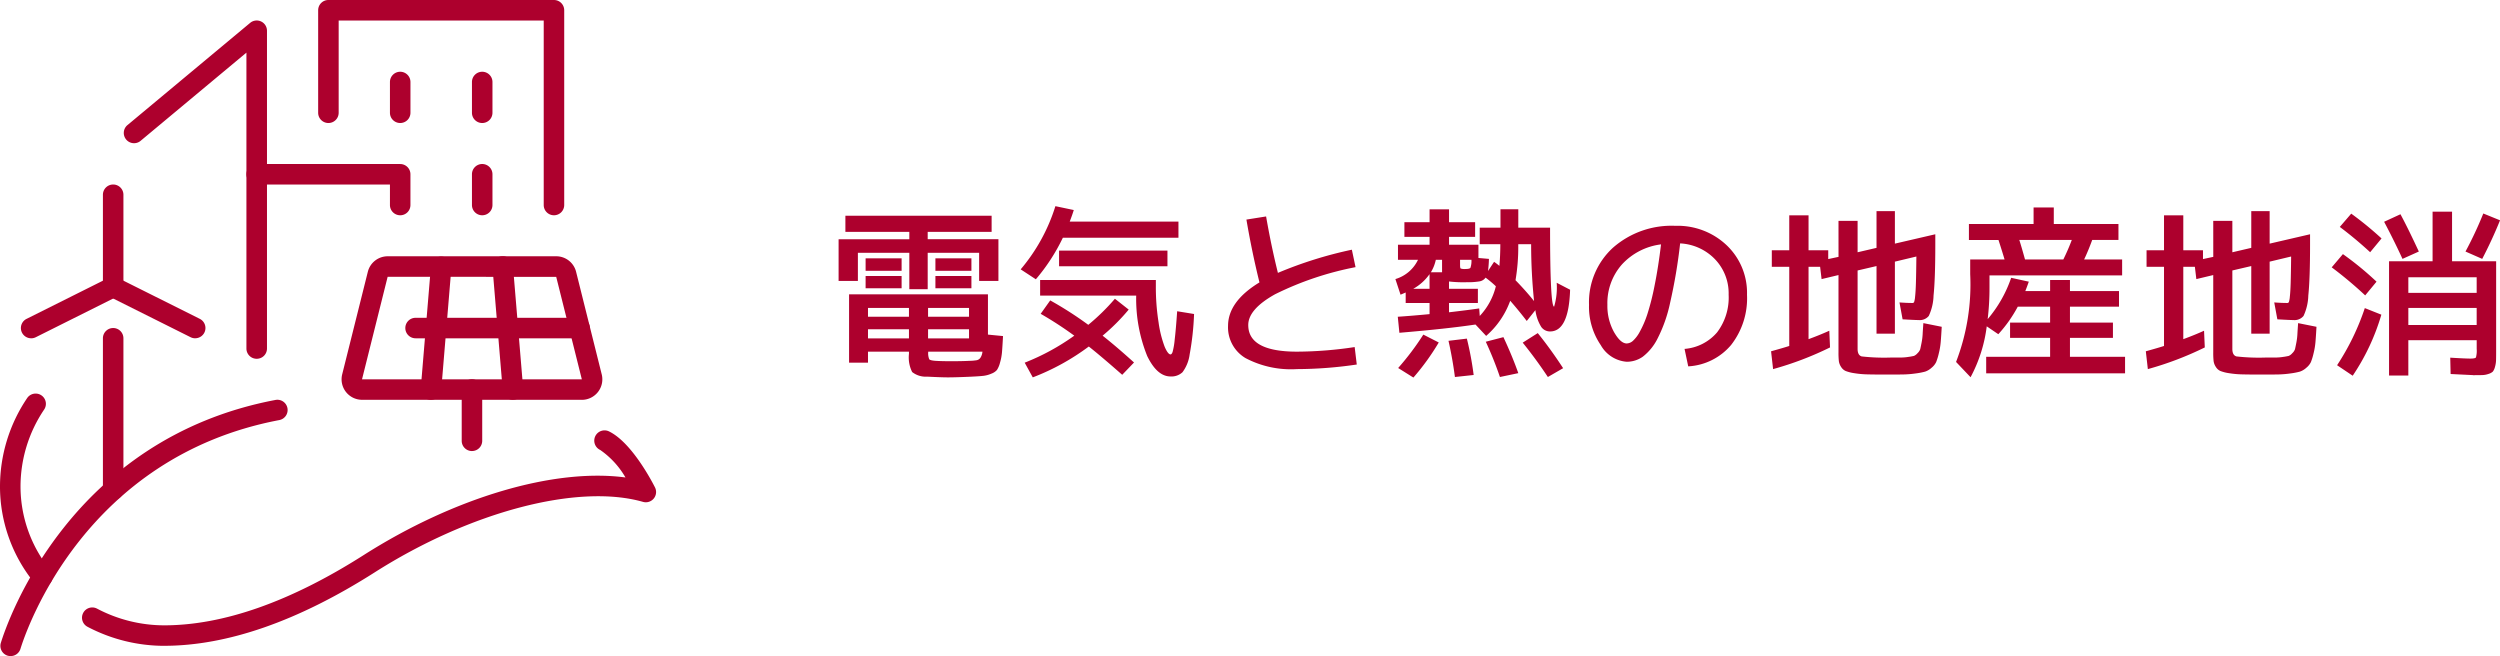
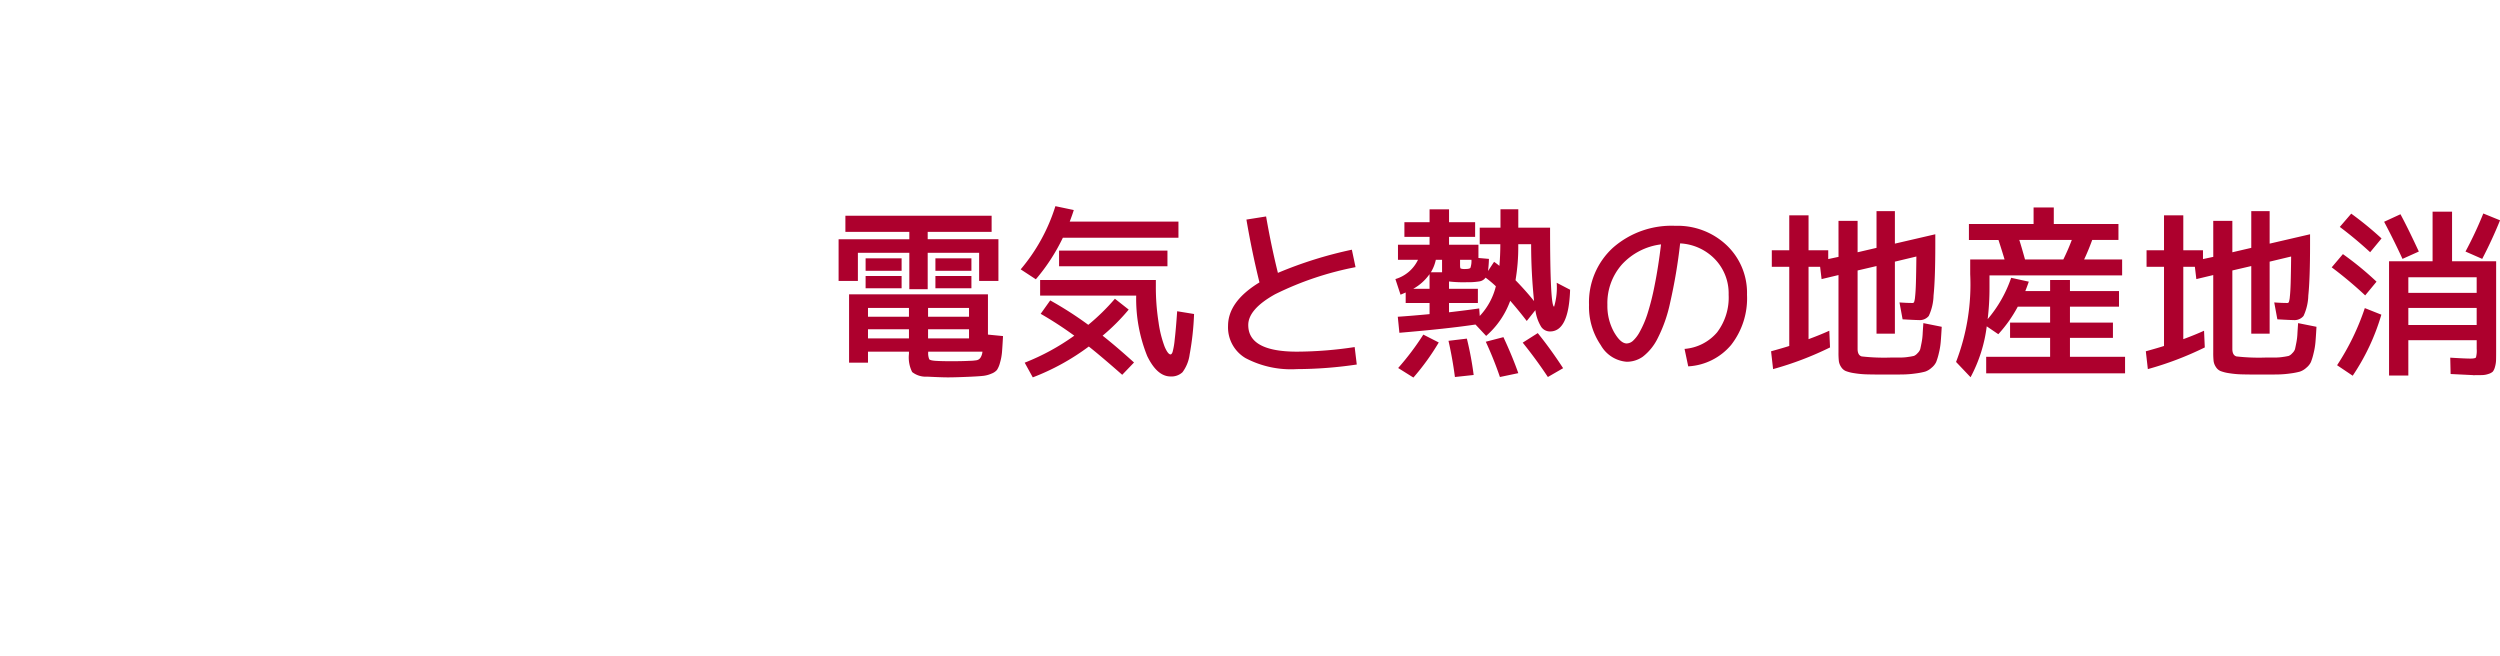
<svg xmlns="http://www.w3.org/2000/svg" width="190.526" height="50">
  <defs>
    <clipPath id="a">
-       <path fill="#ad002d" d="M0 0h50v50H0z" />
-     </clipPath>
+       </clipPath>
  </defs>
  <path d="M69.272 26.8H66.15v.84h-1.442v-5.208h10.584V25.5l1.148.112q-.042.8-.077 1.218a4.028 4.028 0 01-.154.819 1.853 1.853 0 01-.231.546 1.049 1.049 0 01-.42.28 2.167 2.167 0 01-.616.168q-.308.035-.91.063-1.176.054-1.792.054-.49 0-1.582-.056a1.669 1.669 0 01-1.141-.35 2.478 2.478 0 01-.245-1.386zm1.47 0a1.21 1.21 0 00.077.581q.081.091.481.119.448.028 1.19.028.854 0 1.372-.028a3.8 3.8 0 00.581-.049.462.462 0 00.273-.182 1 1 0 00.156-.469zm-1.47-1.708H66.15v.7h3.122zm1.456 0v.7h3.122v-.7zm-1.456-.952v-.672H66.15v.672zm1.456 0h3.122v-.672h-3.122zm-.028-5.908h5.39v3.178h-1.47v-2.142H70.7v2.772h-1.4v-2.772h-3.92v2.142h-1.47v-3.178h5.39v-.56h-4.872V16.44h11.144v1.232H70.7zm-4.732 2.408v-.952h2.744v.952zm0 1.33v-.938h2.744v.938zm5.32-1.33v-.952h2.744v.952zm0 1.33v-.938h2.744v.938zm18.424 1.75l1.288.21a21.226 21.226 0 01-.336 3.08 2.91 2.91 0 01-.546 1.358 1.231 1.231 0 01-.91.322q-1.022 0-1.778-1.554a11.662 11.662 0 01-.84-4.606h-7.322v-1.19h8.82v.42a17.3 17.3 0 00.21 2.828 8.516 8.516 0 00.462 1.841q.252.581.448.581.084 0 .154-.182a5.409 5.409 0 00.161-.938q.091-.756.189-2.17zm-9-3.43V19.1h8.26v1.19zm-2.926.238a13.767 13.767 0 002.646-4.816l1.4.294q-.084.294-.308.882h8.286v1.232H81a14.54 14.54 0 01-2.058 3.164zm1.524 3.388l.728-1.022a27.682 27.682 0 012.9 1.862 16.375 16.375 0 002.03-1.988l1.05.826a15.385 15.385 0 01-1.988 1.988q1.064.84 2.394 2.044l-.9.938q-1.624-1.428-2.546-2.156a17.706 17.706 0 01-4.27 2.352l-.616-1.12a17.368 17.368 0 003.78-2.058 27.736 27.736 0 00-2.562-1.666zm15.68-7.182l1.5-.238q.392 2.268.9 4.3a31.093 31.093 0 015.636-1.766l.28 1.33a24 24 0 00-6.132 2.065q-2.044 1.141-2.044 2.345 0 2.03 3.71 2.03a29.967 29.967 0 004.4-.35l.16 1.33a31.588 31.588 0 01-4.56.35 7.416 7.416 0 01-3.92-.84 2.721 2.721 0 01-1.33-2.45q0-1.862 2.394-3.318-.574-2.322-.994-4.788zm17.15 3.066h-.868v.392q0 .238.049.273a.946.946 0 00.357.035q.322 0 .385-.091a1.647 1.647 0 00.077-.609zm-3.094.952h.854V19.8h-.476a3.034 3.034 0 01-.378.952zm-1.346 1.26h1.246v-1.12a3.738 3.738 0 01-1.246 1.12zm9.212.938a42.76 42.76 0 01-.224-4.34h-.98v.1a15.133 15.133 0 01-.21 2.646q.802.824 1.416 1.594zm-4.282-.938v1.078h-2.2v.71q1.33-.154 2.3-.294l.042.574A5.049 5.049 0 00114 21.816a8.53 8.53 0 00-.784-.658.709.709 0 01-.469.287 5.325 5.325 0 01-.959.063 9.521 9.521 0 01-1.358-.056v.56zm6.006-.462l1.022.532q-.1 3.178-1.526 3.178a.817.817 0 01-.672-.343 3.248 3.248 0 01-.448-1.281l-.658.826q-.588-.77-1.26-1.54a6.46 6.46 0 01-1.834 2.678l-.812-.868q-2.142.322-5.8.63l-.122-1.222q1.05-.07 2.422-.2v-.85h-1.82v-.8q-.252.112-.392.168l-.392-1.19a2.773 2.773 0 001.722-1.468h-1.526v-1.148h2.408v-.6h-1.918v-1.12h1.918v-.98h1.484v.98h1.988v1.12h-1.988v.6h2.24v1.008l.8.07a8.926 8.926 0 01-.07.924l.462-.7q.168.112.406.308.07-.812.07-1.652h-1.57v-1.26h1.582v-1.4h1.358v1.4h2.422q0 6.02.308 6.02a5.115 5.115 0 00.196-1.82zm-12.082 6.496a20.214 20.214 0 001.918-2.546l1.176.6a18.129 18.129 0 01-1.932 2.674zm4.326.686q-.18-1.386-.49-2.758l1.4-.168a24.333 24.333 0 01.518 2.772zm3.43 0a27.363 27.363 0 00-1.078-2.688l1.344-.35q.686 1.47 1.134 2.744zm3.654 0q-.91-1.372-1.918-2.618l1.148-.728q.98 1.214 1.932 2.674zm10.416-2.142a3.626 3.626 0 002.485-1.267 4.388 4.388 0 00.875-2.863 3.751 3.751 0 00-1.036-2.7 3.963 3.963 0 00-2.66-1.211 40.24 40.24 0 01-.763 4.522 10.95 10.95 0 01-.987 2.786 4 4 0 01-1.1 1.33 2.123 2.123 0 01-1.224.383 2.483 2.483 0 01-1.97-1.26 5.177 5.177 0 01-.9-3.08 5.632 5.632 0 011.82-4.347 6.757 6.757 0 014.76-1.673 5.425 5.425 0 013.913 1.484 4.994 4.994 0 011.547 3.766 5.775 5.775 0 01-1.211 3.829 4.6 4.6 0 01-3.269 1.631zm-1.792-7.966a4.857 4.857 0 00-2.982 1.533 4.446 4.446 0 00-1.106 3.073 4.112 4.112 0 00.5 2.07q.5.875.973.875a.751.751 0 00.462-.189 2.573 2.573 0 00.539-.714 7.578 7.578 0 00.574-1.337 19.154 19.154 0 00.552-2.189q.278-1.372.488-3.122zm13.524-1.792h1.456v2.394l1.442-.336v-2.8h1.4v2.478l3.08-.714v.756q0 2.66-.133 3.906a3.912 3.912 0 01-.364 1.561.883.883 0 01-.763.315q-.252 0-1.232-.056l-.238-1.288q.56.042.98.042a.138.138 0 00.133-.063 1.755 1.755 0 00.077-.42q.042-.357.063-1.05t.035-2.009l-1.638.392v5.488h-1.4v-5.152l-1.442.336v5.978q0 .49.322.574a15.3 15.3 0 002.24.084h.756a3.865 3.865 0 00.553-.048 4.3 4.3 0 00.427-.077.76.76 0 00.273-.21.766.766 0 00.2-.294q.028-.112.1-.476a4.709 4.709 0 00.085-.643q.014-.273.056-.875l1.4.28q-.042.742-.077 1.162a5.445 5.445 0 01-.147.868 4.6 4.6 0 01-.2.658 1.276 1.276 0 01-.35.434 1.391 1.391 0 01-.49.294 5.307 5.307 0 01-.728.14 7.718 7.718 0 01-.959.077q-.462.007-1.274.007-.91 0-1.449-.014a7.075 7.075 0 01-.994-.091 2.953 2.953 0 01-.658-.168.8.8 0 01-.343-.308 1.056 1.056 0 01-.171-.443 5.764 5.764 0 01-.028-.651v-5.908l-1.288.308-.112-.938h-.882v5.516q.91-.336 1.582-.644l.056 1.274a24.836 24.836 0 01-4.34 1.652l-.154-1.358q1.008-.28 1.386-.406v-6.034h-1.33v-1.26h1.33v-2.66h1.47v2.66h1.5v.672l.784-.168zm17.136 2.94q.378-.77.644-1.484h-4q.154.476.434 1.484zm4.48 0v1.218H151.62v.882a19.612 19.612 0 01-.14 2.45 9.637 9.637 0 001.792-3.15l1.344.294q-.168.476-.266.714h1.89v-.84h1.512v.84h3.738v1.19h-3.738v1.218h3.276v1.162h-3.276v1.442h4.2v1.26h-10.584v-1.26h4.872V25.75h-3.052v-1.162h3.052V23.37h-2.464a10.313 10.313 0 01-1.484 2.1l-.882-.6a11.091 11.091 0 01-1.232 3.878l-1.106-1.164a16.408 16.408 0 001.078-6.692v-1.12h2.618q-.112-.392-.462-1.484h-2.254V17.07h4.928v-1.26h1.54v1.26h4.928v1.218h-2q-.308.84-.616 1.484zm6.944-2.94h1.456v2.394l1.442-.336v-2.8h1.4v2.478l3.08-.714v.756q0 2.66-.133 3.906a3.912 3.912 0 01-.364 1.561.883.883 0 01-.763.315q-.252 0-1.232-.056l-.238-1.288q.56.042.98.042a.138.138 0 00.133-.063 1.755 1.755 0 00.077-.42q.042-.357.063-1.05t.035-2.009l-1.638.392v5.488h-1.4v-5.152l-1.442.336v5.978q0 .49.322.574a15.3 15.3 0 002.24.084h.756A3.865 3.865 0 00174 27.2a4.3 4.3 0 00.427-.077.76.76 0 00.273-.21.766.766 0 00.2-.294q.028-.112.1-.476a4.709 4.709 0 00.084-.643q.014-.273.056-.875l1.4.28q-.042.742-.077 1.162a5.445 5.445 0 01-.147.868 4.6 4.6 0 01-.2.658 1.276 1.276 0 01-.35.434 1.391 1.391 0 01-.49.294 5.307 5.307 0 01-.728.14 7.718 7.718 0 01-.959.077q-.462.007-1.274.007-.91 0-1.449-.014a7.075 7.075 0 01-.994-.091 2.953 2.953 0 01-.658-.168.8.8 0 01-.343-.308 1.056 1.056 0 01-.171-.443 5.764 5.764 0 01-.028-.651v-5.908l-1.288.308-.112-.938h-.882v5.516q.91-.336 1.582-.644l.056 1.274a24.836 24.836 0 01-4.34 1.652l-.154-1.358q1.008-.28 1.386-.406v-6.034h-1.33v-1.26h1.33v-2.66h1.47v2.66h1.5v.672l.784-.168zm14.868 6.636v1.3h5.208v-1.3zm0-1.148h5.208v-1.19h-5.208zm-.6-5.992q.56 1.036 1.4 2.842l-1.246.56q-.644-1.4-1.4-2.828zm7.588.462q-.6 1.484-1.358 2.94l-1.274-.56a28.8 28.8 0 001.358-2.9zm-12.208.5l.868-1.008a25.564 25.564 0 012.31 1.89l-.868 1.05a29.689 29.689 0 00-2.312-1.928zm1.932 5.222a30.275 30.275 0 00-2.552-2.138l.854-1.008a23.9 23.9 0 012.562 2.1zm1.232 1.47a16.69 16.69 0 01-2.184 4.652l-1.19-.8a18.637 18.637 0 002.114-4.354zm6.986 4.606l-1.708-.084-.028-1.246q1.134.07 1.54.07.364 0 .42-.091a1.961 1.961 0 00.056-.651v-.658h-5.21v2.692h-1.47v-8.708h3.318v-3.78h1.484v3.78h3.36v6.748q0 .518-.007.784a2.022 2.022 0 01-.084.525.943.943 0 01-.161.35.826.826 0 01-.322.175 1.562 1.562 0 01-.476.091q-.238.007-.714.007z" fill="#ad002d" />
  <g clip-path="url(#a)" fill="#ad002d">
    <path d="M.812 50a.8.8 0 01-.231-.031.781.781 0 01-.516-.977c.488-1.583 5.226-15.523 20.913-18.509a.781.781 0 11.293 1.534C6.479 34.836 2.018 47.963 1.558 49.45a.781.781 0 01-.746.55m11.688-.781a12.585 12.585 0 01-5.832-1.452.781.781 0 11.727-1.383 11.018 11.018 0 005.105 1.273c4.515 0 9.63-1.8 15.205-5.347 6.96-4.43 14.546-6.646 19.963-5.922a6.505 6.505 0 00-1.924-2.095.783.783 0 11.7-1.4c1.745.873 3.3 3.912 3.475 4.256a.782.782 0 01-.914 1.1c-4.958-1.419-13.18.744-20.459 5.377-5.83 3.709-11.228 5.591-16.045 5.591" />
    <path d="M3.227 44.714a.782.782 0 01-.611-.294A11.637 11.637 0 010 37.109a12.045 12.045 0 012.069-6.77.781.781 0 111.295.874 10.489 10.489 0 00-1.8 5.9 10.09 10.09 0 002.274 6.336.781.781 0 01-.61 1.269m27.271-28.312a.781.781 0 01-.781-.781v-1.562H19.561a.781.781 0 110-1.562h10.938a.781.781 0 01.781.781v2.344a.781.781 0 01-.781.781" />
    <path d="M19.566 27.343a.781.781 0 01-.786-.781V4.011l-8.094 6.746a.782.782 0 01-1-1.2l9.38-7.815a.782.782 0 011.281.6v24.22a.781.781 0 01-.781.781M30.499 9.375a.781.781 0 01-.781-.781V6.25a.781.781 0 011.563 0v2.344a.781.781 0 01-.781.781m6.249 0a.781.781 0 01-.781-.781V6.25a.781.781 0 011.563 0v2.344a.781.781 0 01-.781.781m-.001 7.031a.781.781 0 01-.781-.781v-2.344a.781.781 0 011.563 0v2.344a.781.781 0 01-.781.781" />
    <path d="M42.218 16.406a.781.781 0 01-.781-.781V1.563H25.81v7.031a.781.781 0 01-1.563 0V.781A.781.781 0 0125.03 0h17.188a.781.781 0 01.781.781v14.844a.781.781 0 01-.781.781m2.124 14.063H27.593a1.562 1.562 0 01-1.515-1.938l1.953-7.812a1.56 1.56 0 011.515-1.188h12.843a1.56 1.56 0 011.516 1.184l1.953 7.816a1.563 1.563 0 01-1.516 1.941m-14.8-9.375l-1.953 7.813h16.753l-1.953-7.812z" />
    <path d="M32.844 30.469a.614.614 0 01-.066 0 .782.782 0 01-.714-.843l.781-9.375a.782.782 0 011.558.13l-.78 9.372a.782.782 0 01-.778.716m6.247 0a.782.782 0 01-.778-.716l-.781-9.375a.781.781 0 01.714-.846.772.772 0 01.844.713l.781 9.375a.782.782 0 01-.714.843.614.614 0 01-.066 0m-3.124 3.912a.781.781 0 01-.781-.781v-3.907a.781.781 0 011.563 0v3.906a.781.781 0 01-.781.781" />
    <path d="M44.171 25.782h-12.5a.781.781 0 010-1.562h12.5a.781.781 0 010 1.563M8.624 22.656a.781.781 0 01-.781-.781v-7.032a.781.781 0 011.563 0v7.031a.781.781 0 01-.781.781" />
    <path d="M2.375 25.781a.781.781 0 01-.35-1.48l6.25-3.125a.783.783 0 11.7 1.4l-6.25 3.125a.783.783 0 01-.348.082" />
    <path d="M14.873 25.781a.783.783 0 01-.348-.082l-6.25-3.125a.783.783 0 01.7-1.4l6.25 3.125a.781.781 0 01-.35 1.48M8.624 38.112a.781.781 0 01-.781-.781v-11.55a.781.781 0 011.563 0v11.55a.781.781 0 01-.781.781" />
  </g>
</svg>